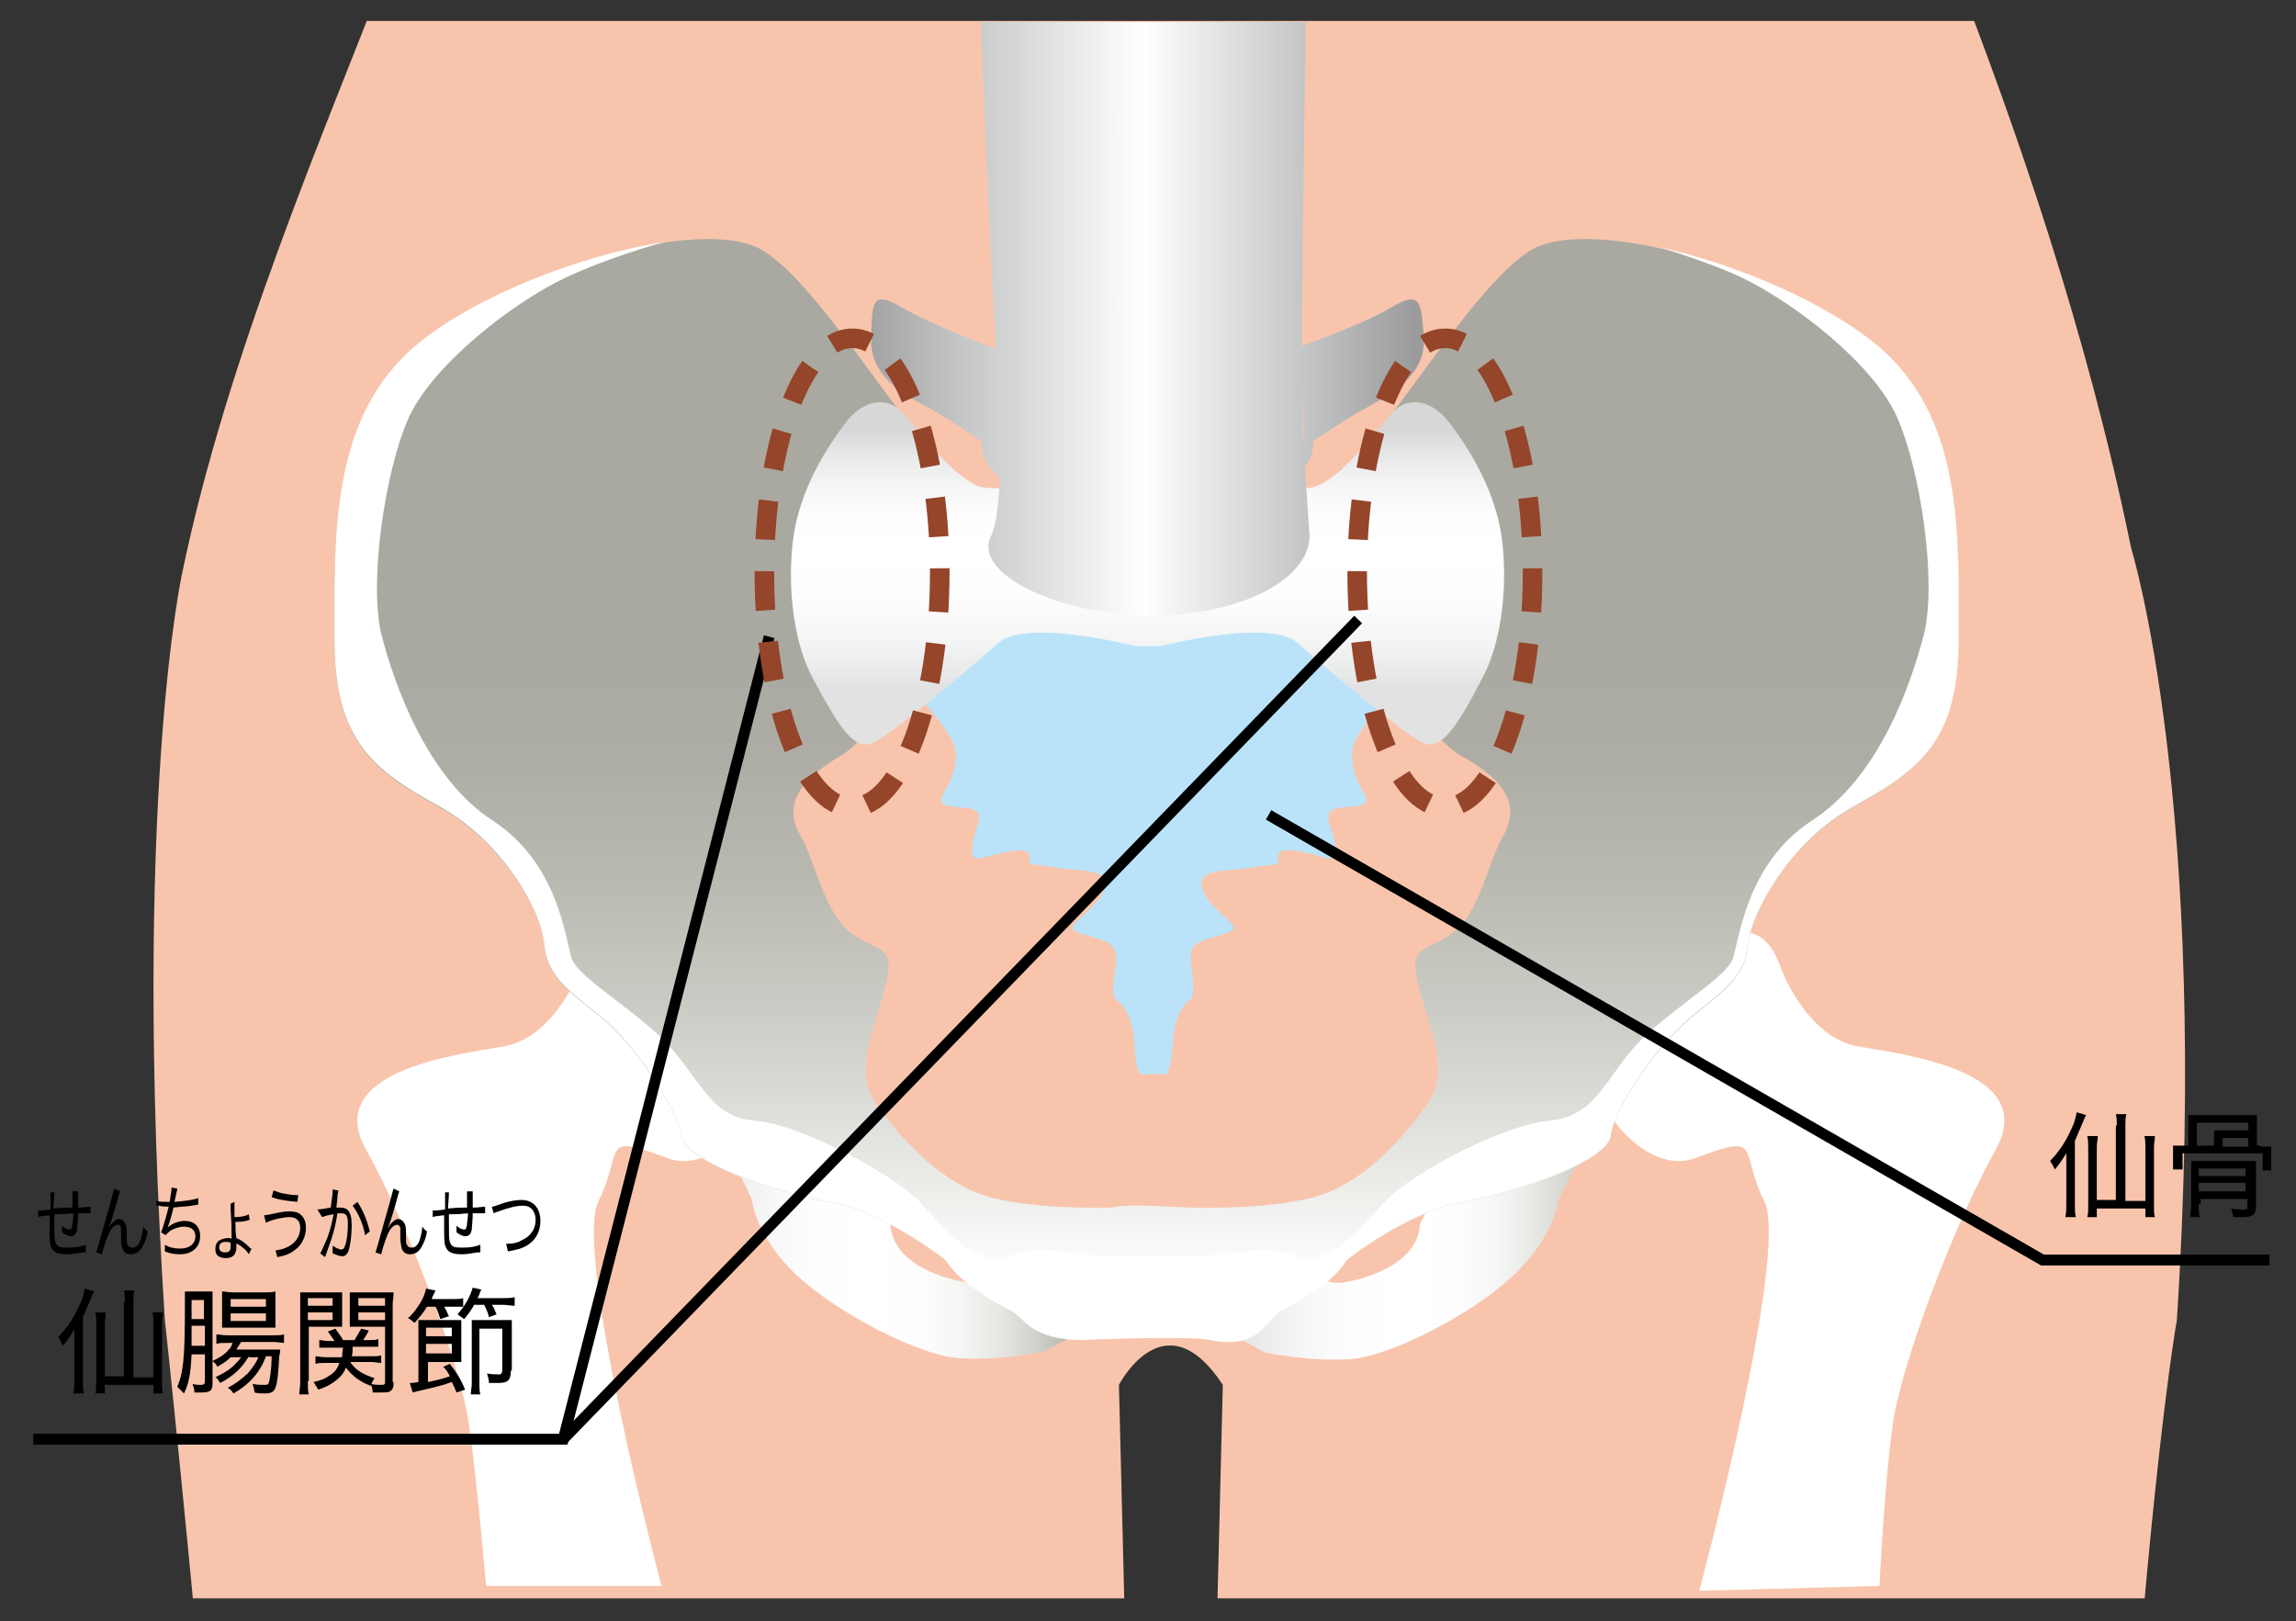
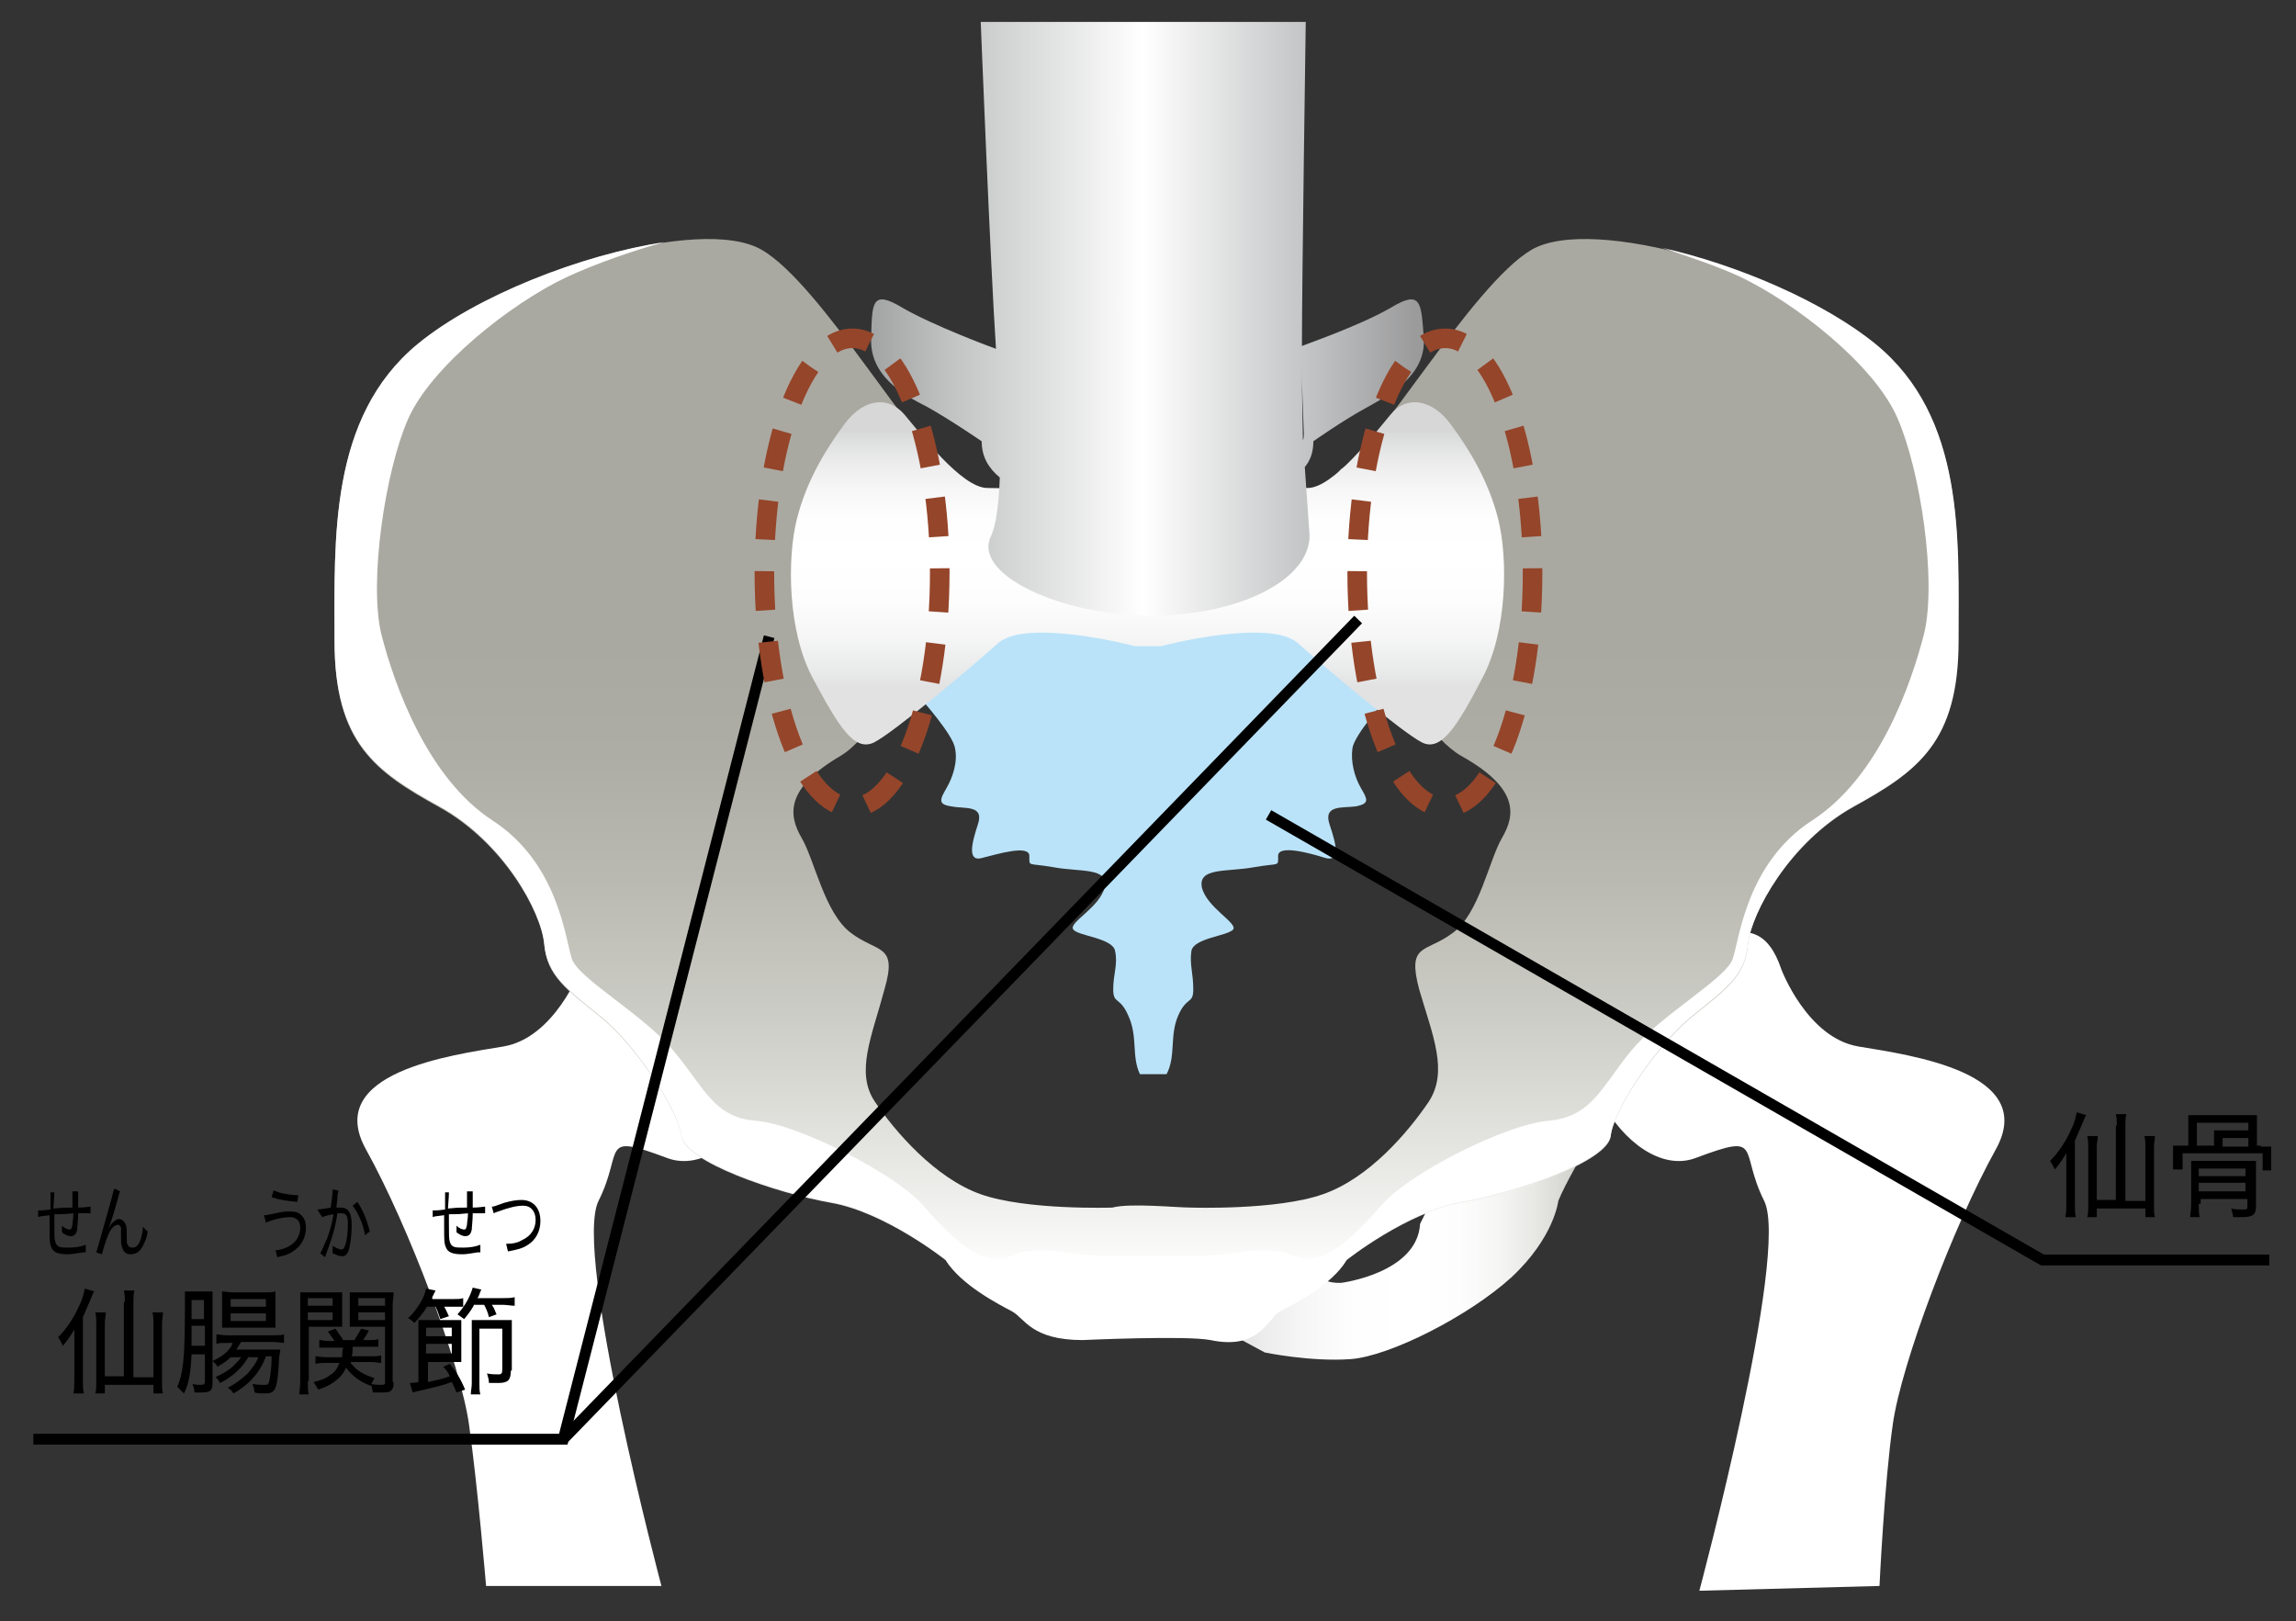
<svg xmlns="http://www.w3.org/2000/svg" xmlns:xlink="http://www.w3.org/1999/xlink" version="1.1" id="レイヤー_1" x="0px" y="0px" width="240.9px" height="170.1px" viewBox="0 0 240.9 170.1" style="enable-background:new 0 0 240.9 170.1;" xml:space="preserve">
  <rect x="0" y="0" width="240.9" height="170.1" fill="#333333" stroke="none" />
  <style type="text/css">
	.st0{fill:none;}
	.st1{clip-path:url(#SVGID_1_);fill:#F8C5AC;}
	.st2{fill:#FFFFFF;}
	.st3{fill:#BAE3F9;}
	.st4{fill:url(#SVGID_2_);}
	.st5{fill:url(#SVGID_3_);}
	.st6{fill:url(#SVGID_4_);}
	.st7{fill:url(#SVGID_5_);}
	.st8{fill:url(#SVGID_6_);}
	.st9{fill:none;stroke:#000000;stroke-width:1.138;}
	.st10{fill:none;stroke:#95452A;stroke-width:2.054;stroke-dasharray:4.109,3.315;}
</style>
  <rect x="2.2" y="20.1" class="st0" width="229.9" height="137.5" />
  <g>
    <defs>
-       <rect id="SVGID_8_" x="3.7" y="2.2" width="229.9" height="165.5" />
-     </defs>
+       </defs>
    <clipPath id="SVGID_1_">
      <use xlink:href="#SVGID_8_" style="overflow:visible;" />
    </clipPath>
    <path class="st1" d="M40.4-2.7c-6.2,16.1-16.6,40.1-21.3,62.9c0,0-5.3,24-1.8,78.3c0,0,2.5,23,5.7,59.2h95.7l-1.3-52.4   c0,0,4.8-9.3,10.9,0l-1.3,52.4h95.7c2.9-43.7,5.7-59.2,5.7-59.2c3.5-54.3-4.8-81-4.8-81c-4.7-23-12.2-44.4-18.5-60.6   c0,0-3.3-5.7-3.3-10c0-4.3-157-6.9-157-6.9S45.5-10.4,40.4-2.7z" />
  </g>
  <path class="st2" d="M60.9,101.7c0,0-2.7,7.2-8.1,8.1c-5.4,0.9-18.9,2.7-14.4,10.8c4.5,8.1,9.9,22.5,10.8,28.8  c0.9,6.3,1.8,17,1.8,17h18.4c0,0-9.3-35-6.6-40.4c2.7-5.4,0-7.2,7.2-4.5c7.2,2.7,16.2-12.6,8.1-17.1C69.9,99.9,63.6,93.6,60.9,101.7  z" />
  <path class="st2" d="M186.9,101.7c0,0,2.7,7.2,8.1,8.1c5.4,0.9,18.9,2.7,14.4,10.8c-4.5,8.1-9.9,22.5-10.8,28.8  c-0.9,6.3-1.4,17-1.4,17l-18.9,0.5c0,0,9.5-35.5,6.8-40.9c-2.7-5.4,0-7.2-7.2-4.5c-7.2,2.7-16.2-12.6-8.1-17.1  C177.9,99.9,184.2,93.6,186.9,101.7z" />
  <path class="st3" d="M145.4,73.4c0,0-3.3,3.7-3.5,5.1c-0.2,1.4,0.2,3,0.9,4.2c0.7,1.2,0.9,1.6-0.5,1.9c-1.4,0.2-3.5-0.2-2.8,1.9  c0.7,2.1,1.2,4-0.5,3.5c-1.6-0.5-4.9-1.4-4.9-0.2c0,1.2,0.2,0.7-2.6,1.2c-2.8,0.5-5.8,0-5.4,2.1c0.5,2.1,3.7,3.7,3.3,4.4  c-0.5,0.7-4.2,0.9-4.4,2.3c-0.2,1.4,0.2,2.3,0.2,4c0,1.6-0.7,0.7-1.6,2.8c-0.9,2.1-0.2,4.2-1.2,6.1h-2.8c-0.9-1.9-0.2-3.9-1.2-6.1  c-0.9-2.1-1.6-1.2-1.6-2.8c0-1.6,0.5-2.6,0.2-4c-0.2-1.4-4-1.6-4.4-2.3c-0.5-0.7,2.8-2.3,3.3-4.4c0.5-2.1-2.6-1.6-5.3-2.1  c-2.8-0.5-2.6,0-2.6-1.2c0-1.2-3.3-0.2-4.9,0.2c-1.6,0.5-1.2-1.4-0.5-3.5c0.7-2.1-1.4-1.6-2.8-1.9c-1.4-0.2-1.2-0.7-0.5-1.9  c0.7-1.2,1.2-2.8,0.9-4.2c-0.2-1.4-3.5-5.1-3.5-5.1s5.1-13.7,21.7-13C135.1,61,145.4,73.4,145.4,73.4z" />
  <linearGradient id="SVGID_2_" gradientUnits="userSpaceOnUse" x1="-977.357" y1="192.834" x2="-931.123" y2="192.834" gradientTransform="matrix(0.933 0 0 0.933 1039.026 -52.797)">
    <stop offset="0" style="stop-color:#D7D7D8" />
    <stop offset="2.167701e-02" style="stop-color:#DBDCDC" />
    <stop offset="0.123" style="stop-color:#ECECED" />
    <stop offset="0.232" style="stop-color:#F7F7F8" />
    <stop offset="0.351" style="stop-color:#FEFEFE" />
    <stop offset="0.506" style="stop-color:#FFFFFF" />
    <stop offset="0.601" style="stop-color:#FDFDFD" />
    <stop offset="0.693" style="stop-color:#F6F6F5" />
    <stop offset="0.783" style="stop-color:#E8E8E5" />
    <stop offset="0.872" style="stop-color:#D4D4CF" />
    <stop offset="0.959" style="stop-color:#B9B9B1" />
    <stop offset="1" style="stop-color:#AAA9A1" />
  </linearGradient>
  <path class="st4" d="M140.7,134.6c0,0,8-1,8.3-6.2l8.4-16.9l13.6,1.6c0,0-6,9.2-7.5,12.9c0,0-0.4,3.8-4.9,8  c-4.5,4.1-12.8,8.3-16.9,8.6c-4.2,0.3-9-0.7-9-0.7c-4.2-2.3-4.8-2.5-4.8-2.5l9.2-6.9C137.1,132.4,137.8,134.7,140.7,134.6z" />
  <linearGradient id="SVGID_3_" gradientUnits="userSpaceOnUse" x1="-1037.922" y1="192.834" x2="-991.685" y2="192.834" gradientTransform="matrix(0.933 0 0 0.933 1039.026 -52.797)">
    <stop offset="0" style="stop-color:#D7D7D8" />
    <stop offset="2.167701e-02" style="stop-color:#DBDCDC" />
    <stop offset="0.123" style="stop-color:#ECECED" />
    <stop offset="0.232" style="stop-color:#F7F7F8" />
    <stop offset="0.351" style="stop-color:#FEFEFE" />
    <stop offset="0.506" style="stop-color:#FFFFFF" />
    <stop offset="0.601" style="stop-color:#FDFDFD" />
    <stop offset="0.693" style="stop-color:#F6F6F5" />
    <stop offset="0.783" style="stop-color:#E8E8E5" />
    <stop offset="0.872" style="stop-color:#D4D4CF" />
    <stop offset="0.959" style="stop-color:#B9B9B1" />
    <stop offset="1" style="stop-color:#AAA9A1" />
  </linearGradient>
-   <path class="st5" d="M101.7,134.6c0,0-8-1-8.3-6.2L85,111.4l-13.6,1.6c0,0,6,9.2,7.5,12.9c0,0,0.3,3.8,4.8,8  c4.5,4.1,12.8,8.3,16.9,8.6c4.2,0.3,9-0.7,9-0.7c4.1-2.3,4.8-2.5,4.8-2.5l-9.2-6.9C105.3,132.4,104.6,134.7,101.7,134.6z" />
  <linearGradient id="SVGID_4_" gradientUnits="userSpaceOnUse" x1="-985.154" y1="200.7" x2="-985.154" y2="129.476" gradientTransform="matrix(0.933 0 0 0.933 1039.026 -52.797)">
    <stop offset="0" style="stop-color:#FFFFFF" />
    <stop offset="5.604327e-03" style="stop-color:#FFFFFF" />
    <stop offset="0.222" style="stop-color:#E3E3DF" />
    <stop offset="0.435" style="stop-color:#CBCBC5" />
    <stop offset="0.639" style="stop-color:#B9B9B1" />
    <stop offset="0.831" style="stop-color:#AEADA5" />
    <stop offset="1" style="stop-color:#AAA9A1" />
  </linearGradient>
  <path class="st6" d="M196.8,36.2c-9.4-7.7-29.7-13.7-36.1-10c-6.3,3.7-16.4,21.4-20,23c0,0-6.1,8.5-18.6,8.8  c-12.4,0.2-22.2-8.8-22.2-8.8c-3.7-1.7-13.7-19.4-20-23c-6.4-3.7-26.7,2.3-36.1,10c-9.3,7.7-8.7,20.4-8.7,31.1  c0,10.7,4.3,13.7,11,17.4c6.7,3.7,10.7,11,11,14.4c0.3,3.3,2.3,4.7,6,7.7c3.7,3,8,9.7,8.4,12.4c0.3,2.7,10,6,15.7,7c5.7,1,12,6,12,6  c1.7,2.7,5.7,4.7,7,5.4c1.3,0.7,2,3,7.4,3c0,0,10.8-0.5,13.4,0c5.2,1.1,6-2.3,7.3-3c1.3-0.7,5.4-2.7,7-5.4c0,0,6.3-5,12-6  c5.7-1,15.4-4.3,15.7-7c0.3-2.7,4.7-9.3,8.4-12.4c3.7-3,5.7-4.3,6-7.7c0.3-3.3,4.4-10.7,11-14.4c6.7-3.7,11-6.7,11-17.4  C205.5,56.6,206.2,43.9,196.8,36.2z M157.6,87.9c-1.4,2.4-2.4,8-5.2,10c-2.8,2.1-4.8,1-3.5,5.9c1.4,4.8,3.1,8.6,1,11.8  c-2.1,3.1-6.2,8-11.1,9.7c-4.8,1.7-13.8,1.4-13.8,1.4c-1.6,0-6.4-0.5-8.3,0c0,0-9,0.3-13.8-1.4c-4.8-1.7-9-6.6-11.1-9.7  c-2.1-3.1-0.3-6.9,1-11.8c1.4-4.8-0.7-3.8-3.5-5.9c-2.8-2.1-3.8-7.6-5.2-10c-1.4-2.4-1.7-5.2,4.1-8.6c5.9-3.5,11.7-21.3,11.7-21.3  h39.4c0,0,8.1,17.9,14,21.3C159.4,82.7,159,85.5,157.6,87.9z" />
  <path class="st2" d="M194.5,84.6c6.7-3.7,11-6.7,11-17.4c0-10.7,0.7-23.4-8.7-31.1c-5.4-4.4-14.4-8.3-22.4-10.1  c2.7,0.9,5.7,1.9,8.1,3c5.9,2.8,14.2,9.3,16.6,14.9c2.4,5.5,4.1,16.9,2.8,22.5c-1.4,5.5-4.8,15.2-11.8,19.7  c-6.9,4.5-7.6,12.5-8.3,14.5c-0.7,2.1-7.6,5.9-10.7,9.7c-3.1,3.8-4.1,6.9-8.7,7.3c-4.5,0.4-14.5,5.5-17.3,8.7  c-2.8,3.1-6.2,6.9-9.3,5.5c-3.1-1.4-6.2,0-10.4,0h-9c-4.2,0-7.3-1.4-10.4,0c-3.1,1.4-6.6-2.4-9.3-5.5c-2.8-3.1-12.8-8.3-17.3-8.7  c-4.5-0.3-5.5-3.5-8.7-7.3c-3.1-3.8-10-7.6-10.7-9.7c-0.7-2.1-1.4-10-8.3-14.5C44.9,81.7,41.4,72,40,66.5C38.7,61,40.4,49.5,42.8,44  c2.4-5.5,10.7-12.1,16.6-14.9c3-1.4,7-2.8,10.3-3.7c-8.6,1.3-19.7,5.6-25.9,10.7c-9.3,7.7-8.7,20.4-8.7,31.1  c0,10.7,4.3,13.7,11,17.4c6.7,3.7,10.7,11,11,14.4c0.3,3.3,2.3,4.7,6,7.7c3.7,3,8,9.7,8.4,12.4c0.3,2.7,10,6,15.7,7c5.7,1,12,6,12,6  c1.7,2.7,5.7,4.7,7,5.4c1.3,0.7,2,3,7.4,3c0,0,10.8-0.5,13.4,0c5.2,1.1,6-2.3,7.3-3c1.3-0.7,5.4-2.7,7-5.4c0,0,6.3-5,12-6  c5.7-1,15.4-4.3,15.7-7c0.3-2.7,4.7-9.3,8.4-12.4c3.7-3,5.7-4.3,6-7.7C183.8,95.7,187.8,88.3,194.5,84.6z" />
  <linearGradient id="SVGID_5_" gradientUnits="userSpaceOnUse" x1="-985.147" y1="105.047" x2="-985.147" y2="133.757" gradientTransform="matrix(0.933 0 0 0.933 1039.026 -52.797)">
    <stop offset="0" style="stop-color:#D7D7D8" />
    <stop offset="2.167701e-02" style="stop-color:#DBDCDC" />
    <stop offset="0.123" style="stop-color:#ECECED" />
    <stop offset="0.232" style="stop-color:#F7F7F8" />
    <stop offset="0.351" style="stop-color:#FEFEFE" />
    <stop offset="0.506" style="stop-color:#FFFFFF" />
    <stop offset="0.659" style="stop-color:#FDFDFD" />
    <stop offset="0.805" style="stop-color:#F6F6F6" />
    <stop offset="0.949" style="stop-color:#E8E9E9" />
    <stop offset="1" style="stop-color:#E2E2E3" />
  </linearGradient>
  <path class="st7" d="M117.3,51.5c0,0-11-0.3-13.7-0.3c-2.7,0-7-5.7-8.7-7.7c-1.7-2-4.3-1.7-6.3,1c-2,2.7-4,6-5,10  c-1,4-1,11.7,1.7,16.7c2.7,5,4.3,7.7,6.4,6.7c2-1,10-7.7,13-10.4c3-2.7,14.4,0.3,14.4,0.3h2.7c0,0,11.4-3,14.4-0.3  c3,2.7,11,9.4,13,10.4c2,1,3.7-1.7,6.3-6.7c2.7-5,2.7-12.7,1.7-16.7c-1-4-3-7.3-5-10c-2-2.7-4.7-3-6.3-1c-1.7,2-6,7.7-8.7,7.7  s-13.7,0.3-13.7,0.3H117.3z" />
  <linearGradient id="SVGID_6_" gradientUnits="userSpaceOnUse" x1="-1016.529" y1="92.437" x2="-954.487" y2="92.437" gradientTransform="matrix(0.933 0 0 0.933 1039.026 -52.797)">
    <stop offset="0" style="stop-color:#9FA0A0" />
    <stop offset="0.168" style="stop-color:#C3C4C4" />
    <stop offset="0.506" style="stop-color:#FFFFFF" />
    <stop offset="0.834" style="stop-color:#BDBEBF" />
    <stop offset="1" style="stop-color:#9B9B9C" />
  </linearGradient>
  <path class="st8" d="M145.9,32.3c-3.3,1.9-9.1,3.9-9.3,4c0-6.5,0.4-34,0.4-34h-34.1c0,0,1,25.2,1.6,34.3c-0.3-0.1-6.5-2.4-9.8-4.3  c-3.3-2-3.2-0.5-3.3,3.3c-0.1,3.8,3.3,5.8,5.9,7.1c2.5,1.4,5.7,3.6,5.7,3.6c0,1.6,0.7,2.8,1.9,3.8c-0.1,2.8-0.4,5-0.9,6.1  c-2.1,4.1,7.5,8.4,16.7,8.4c9.2,0,16.7-3.7,16.7-8.4l-0.5-7.2c0.6-0.7,0.9-1.6,0.9-2.7c0,0,3.1-2.2,5.7-3.6c2.5-1.4,6-3.3,5.9-7.1  C149.1,31.8,149.2,30.3,145.9,32.3z M136.8,45.4c0,0.3,0,0.6-0.1,0.8c0-1.2-0.1-4.2-0.1-7.7C136.6,40.4,136.7,43.2,136.8,45.4z" />
  <polyline class="st9" points="133.1,85.5 214.3,132.2 238.1,132.2 " />
  <polyline class="st9" points="80.7,66.8 59.1,151 3.5,151 " />
  <g>
    <path d="M5.7,125.1c0,0.3,0,0.3-0.1,1.7c1-0.1,1-0.1,2-0.1c0-0.1,0-0.1,0-0.1c0,0,0-0.1,0-0.1c0-0.1,0-0.2,0-0.2c0-0.8,0-1,0-1.3   h0.6c0,0.2,0,0.4,0,0.6v0.5c0,0.1,0,0.2,0,0.4v0.2c0.7,0,1.1-0.1,1.3-0.1l0,0.7c-0.2,0-0.2,0-0.4,0c-0.1,0-0.3,0-0.9,0   c0,0.8-0.1,1.4-0.1,1.7c-0.1,0.5-0.3,0.7-0.7,0.7c-0.2,0-0.5-0.1-0.9-0.4c0-0.2,0-0.2,0-0.3c0-0.1,0-0.2,0-0.4   c0.3,0.3,0.6,0.4,0.8,0.4c0.2,0,0.2-0.1,0.3-0.5c0-0.3,0.1-0.6,0.1-1.2c-1,0.1-1,0.1-2,0.1c0,0.1,0,0.1,0,0.1c0,0,0,0.1,0,0.1   c0,0.2,0,0.5,0,0.6c0,1.3,0,1.8,0.1,2.1c0.1,0.3,0.2,0.4,0.4,0.5c0.2,0.1,0.6,0.1,1,0.1c0.7,0,1.3-0.1,1.8-0.3l0,0.8   c-0.1,0-0.1,0-0.3,0c-0.7,0.1-1.1,0.2-1.6,0.2c-1,0-1.5-0.2-1.7-0.7c-0.2-0.4-0.2-0.8-0.2-2.2c0-0.5,0-0.7,0-1.2   c-0.7,0.1-1,0.1-1.2,0.2l0-0.7c0.1,0,0.1,0,0.2,0c0.1,0,0.4,0,1.1-0.1c0-0.2,0-0.3,0-0.4c0-0.9,0-1.1,0-1.4H5.7z" />
    <path d="M12.6,125c-0.1,0.2-0.1,0.3-0.3,1c-0.5,1.8-0.6,2-0.9,2.9l0,0c0.2-0.3,0.2-0.4,0.3-0.5c0.3-0.3,0.5-0.5,0.8-0.5   c0.3,0,0.6,0.3,0.7,0.6c0.1,0.3,0.1,0.4,0.1,1.3c0,0.5,0,0.7,0.1,0.8c0.1,0.2,0.2,0.3,0.5,0.3c0.4,0,0.7-0.3,0.9-1   c0.1-0.4,0.2-0.8,0.2-1.2c0.2,0.2,0.2,0.3,0.5,0.5c-0.1,0.7-0.3,1.1-0.5,1.5c-0.3,0.6-0.7,0.9-1.3,0.9c-0.5,0-0.8-0.3-0.9-0.8   c-0.1-0.2-0.1-0.5-0.1-0.9v-0.4c0-0.4,0-0.6,0-0.7c-0.1-0.2-0.2-0.3-0.3-0.3c-0.4,0-0.8,0.4-1.1,1.2c-0.2,0.5-0.5,1.4-0.6,1.9   l-0.6-0.2c0.1-0.3,0.1-0.3,1-3.5c0.7-2.4,0.8-3,0.9-3.2L12.6,125z" />
-     <path d="M16.4,126c0.3,0.1,0.7,0.1,1.4,0.1c0.1-0.7,0.2-1.1,0.2-1.5l0.6,0.1c0,0.1,0,0.1-0.1,0.5c-0.1,0.5-0.1,0.5-0.2,0.9   c1.2-0.1,2-0.2,2.5-0.4l0,0.7c-0.1,0-0.1,0-0.7,0.1c-0.5,0.1-1.2,0.1-1.9,0.2c-0.2,0.9-0.4,1.5-0.6,2.1l0,0   c0.4-0.4,1.1-0.7,1.8-0.7c1,0,1.6,0.6,1.6,1.6c0,1.2-0.9,1.9-2.1,1.9c-0.6,0-1.1-0.1-1.6-0.3c0-0.1,0-0.1,0-0.1c0-0.2,0-0.3,0-0.6   c0.5,0.3,1,0.4,1.6,0.4c1,0,1.6-0.5,1.6-1.3c0-0.6-0.4-1-1.2-1c-0.5,0-1,0.2-1.4,0.4c-0.2,0.2-0.4,0.3-0.5,0.5l-0.5-0.3   c0.1-0.3,0.2-0.5,0.3-0.9c0.2-0.6,0.4-1.4,0.5-1.8c-0.3,0-0.7,0-1-0.1c-0.1,0-0.1,0-0.2,0c0,0,0,0-0.1,0L16.4,126z" />
-     <path d="M24.6,126.1c0,0.2,0,0.4,0,1c0,0,0,0.1,0,0.3c0,0.1,0,0.2,0,0.3c0.6,0,1.2-0.1,1.5-0.3l0.1,0.6c-0.1,0-0.1,0-0.4,0.1   c-0.5,0.1-0.8,0.1-1.1,0.1c0,0.5,0,1.1,0.1,1.7c0.5,0.2,0.8,0.4,1.4,1c0.1,0.1,0.1,0.1,0.2,0.1l-0.3,0.6c-0.2-0.4-0.7-0.8-1.2-1.1   c0,0,0,0-0.1,0c0,0,0,0,0,0c0,0.1,0,0.2,0,0.3c0,0.2,0,0.4-0.1,0.6c-0.1,0.4-0.5,0.6-1,0.6c-0.4,0-0.7-0.1-0.9-0.3   c-0.2-0.2-0.2-0.4-0.2-0.7c0-0.4,0.2-0.8,0.5-0.9c0.2-0.1,0.5-0.2,0.8-0.2c0.2,0,0.4,0,0.4,0.1c0,0,0,0,0-0.1c0,0,0,0,0-0.1   c0-1.1,0-1.3-0.1-2.9c0-0.4,0-0.4,0-0.6L24.6,126.1z M23.7,130.3c-0.5,0-0.7,0.2-0.7,0.6c0,0.3,0.2,0.5,0.6,0.5   c0.5,0,0.6-0.2,0.6-0.7c0-0.1,0-0.3,0-0.3C24,130.3,23.9,130.3,23.7,130.3z" />
    <path d="M27.7,127.5c0.2,0,0.2,0,0.7-0.1c0.9-0.2,1.4-0.3,2-0.3c0.5,0,0.9,0.1,1.1,0.3c0.4,0.3,0.6,0.8,0.6,1.4   c0,0.9-0.4,1.8-1.1,2.3c-0.5,0.4-0.9,0.6-1.9,0.8c-0.1-0.3-0.1-0.5-0.2-0.7c0.7-0.1,1.3-0.3,1.8-0.7c0.5-0.4,0.8-1,0.8-1.7   c0-0.7-0.4-1.1-1.1-1.1c-0.7,0-2,0.3-2.5,0.6L27.7,127.5z M28.7,124.9c0.3,0.1,0.5,0.2,0.9,0.3c0.6,0.1,1.1,0.2,1.7,0.2l-0.1,0.7   c-1.1-0.1-1.9-0.2-2.7-0.5L28.7,124.9z" />
    <path d="M33.3,126.9c0.2,0,0.9-0.1,1.4-0.2c0.1-0.7,0.2-1.4,0.2-1.8c0,0,0-0.1,0-0.1l0.6,0.1c0,0.2-0.1,0.3-0.1,0.8   c0,0.2-0.1,0.8-0.1,1c0.2,0,0.2,0,0.4,0c0.4,0,0.7,0.1,0.9,0.4c0.2,0.3,0.3,0.7,0.3,1.4c0,1.3-0.2,2.5-0.4,2.9   c-0.2,0.3-0.3,0.4-0.6,0.4c-0.3,0-0.5-0.1-1-0.3c0-0.1,0-0.2,0-0.3c0-0.2,0-0.3,0-0.5c0.3,0.2,0.7,0.4,0.9,0.4   c0.2,0,0.3-0.1,0.4-0.4c0.2-0.5,0.3-1.4,0.3-2.3c0-0.9-0.2-1.1-0.7-1.1c-0.1,0-0.2,0-0.4,0c-0.2,1.4-0.5,2.4-0.9,3.5   c-0.1,0.2-0.2,0.6-0.4,1.1l-0.5-0.4c0.2-0.3,0.4-0.9,0.7-1.5c0.3-0.8,0.5-1.5,0.7-2.6c-0.7,0.1-0.9,0.2-1.2,0.3L33.3,126.9z    M37.5,126.1c0.6,0.9,1,1.9,1.3,3.1l-0.5,0.4c-0.2-1.2-0.7-2.3-1.3-3.1L37.5,126.1z" />
-     <path d="M41.9,125c-0.1,0.2-0.1,0.3-0.3,1c-0.5,1.8-0.6,2-0.9,2.9l0,0c0.2-0.3,0.2-0.4,0.3-0.5c0.3-0.3,0.5-0.5,0.8-0.5   c0.3,0,0.6,0.3,0.7,0.6c0.1,0.3,0.1,0.4,0.1,1.3c0,0.5,0,0.7,0.1,0.8c0.1,0.2,0.2,0.3,0.5,0.3c0.4,0,0.7-0.3,0.9-1   c0.1-0.4,0.2-0.8,0.2-1.2c0.2,0.2,0.2,0.3,0.5,0.5c-0.1,0.7-0.3,1.1-0.5,1.5c-0.3,0.6-0.7,0.9-1.3,0.9c-0.5,0-0.8-0.3-0.9-0.8   c0-0.2-0.1-0.5-0.1-0.9v-0.4c0-0.4,0-0.6,0-0.7c-0.1-0.2-0.2-0.3-0.3-0.3c-0.4,0-0.8,0.4-1.1,1.2c-0.2,0.5-0.5,1.4-0.6,1.9   l-0.6-0.2c0.1-0.3,0.1-0.3,1-3.5c0.7-2.4,0.8-3,0.9-3.2L41.9,125z" />
    <path d="M47.1,125.1c0,0.3,0,0.3-0.1,1.7c1-0.1,1-0.1,2-0.1c0-0.1,0-0.1,0-0.1c0,0,0-0.1,0-0.1c0-0.1,0-0.2,0-0.2c0-0.8,0-1,0-1.3   h0.6c0,0.2,0,0.4,0,0.6v0.5c0,0.1,0,0.2,0,0.4v0.2c0.7,0,1.1-0.1,1.3-0.1l0,0.7c-0.2,0-0.2,0-0.4,0c-0.1,0-0.3,0-0.9,0   c0,0.8-0.1,1.4-0.1,1.7c-0.1,0.5-0.3,0.7-0.7,0.7c-0.2,0-0.5-0.1-0.9-0.4c0-0.2,0-0.2,0-0.3c0-0.1,0-0.2,0-0.4   c0.3,0.3,0.6,0.4,0.8,0.4c0.2,0,0.2-0.1,0.3-0.5c0-0.3,0.1-0.6,0.1-1.2c-1,0.1-1,0.1-2,0.1c0,0.1,0,0.1,0,0.1c0,0,0,0.1,0,0.1   c0,0.2,0,0.5,0,0.6c0,1.3,0,1.8,0.1,2.1c0.1,0.3,0.2,0.4,0.4,0.5c0.2,0.1,0.6,0.1,1,0.1c0.7,0,1.3-0.1,1.8-0.3l0,0.8   c-0.1,0-0.1,0-0.3,0c-0.7,0.1-1.1,0.2-1.6,0.2c-1,0-1.5-0.2-1.7-0.7c-0.2-0.4-0.2-0.8-0.2-2.2c0-0.5,0-0.7,0-1.2   c-0.7,0.1-1,0.1-1.2,0.2l0-0.7c0.1,0,0.1,0,0.2,0c0.1,0,0.4,0,1.1-0.1c0-0.2,0-0.3,0-0.4c0-0.9,0-1.1,0-1.4H47.1z" />
    <path d="M51.6,126.6c0.2,0,0.2,0,1.3-0.4c0.7-0.2,1.3-0.3,1.8-0.3c1.2,0,2,0.8,2,2.2c0,1.1-0.5,2-1.3,2.5c-0.6,0.4-1.1,0.5-2.1,0.7   c-0.1-0.3-0.1-0.5-0.2-0.8c0.7,0,1.2-0.1,1.7-0.4c0.9-0.4,1.4-1.2,1.4-2.1c0-0.9-0.5-1.5-1.3-1.5c-0.7,0-1.5,0.2-2.6,0.6   c-0.3,0.1-0.3,0.1-0.5,0.2L51.6,126.6z" />
  </g>
  <g>
    <path d="M217.7,126.3c0,0.6,0,1,0.1,1.4h-1.1c0.1-0.5,0.1-0.8,0.1-1.4v-3.8c0-0.5,0-0.7,0-1.5c-0.5,0.8-0.7,1.1-1.2,1.7   c-0.2-0.4-0.3-0.6-0.5-0.9c0.9-0.9,1.7-2.1,2.3-3.5c0.3-0.6,0.4-1.2,0.5-1.6l1,0.3c-0.1,0.1-0.1,0.1-0.3,0.6   c-0.3,0.7-0.6,1.4-0.9,2.1V126.3z M222.1,118.1c0-0.4,0-0.8-0.1-1.2h1.1c-0.1,0.4-0.1,0.8-0.1,1.2v7.9h2.1v-5.6   c0-0.4,0-0.8-0.1-1.2h1.1c0,0.4-0.1,0.7-0.1,1.2v6.2c0,0.4,0,0.8,0.1,1.1h-1v-0.9h-5.1v0.9h-1c0.1-0.4,0.1-0.6,0.1-1.1v-6.2   c0-0.4,0-0.8-0.1-1.2h1.1c0,0.4-0.1,0.7-0.1,1.1v5.6h2V118.1z" />
    <path d="M237.2,120.3c0.5,0,0.7,0,1.1,0c0,0.3,0,0.5,0,0.9v0.7c0,0.4,0,0.6,0,0.9h-0.9V121h-8.4v1.7H228c0-0.3,0-0.5,0-0.9v-0.7   c0-0.4,0-0.6,0-0.9c0.4,0,0.7,0,1.2,0h0.4v-2.3c0-0.4,0-0.6,0-0.9c0.4,0,0.7,0,1.2,0h4.8c0.5,0,0.8,0,1.2,0c0,0.3,0,0.5,0,0.9v2.3   H237.2z M230.7,126.3c0,0.6,0,1.1,0.1,1.4h-1c0-0.3,0.1-0.7,0.1-1.4v-3.2c0-0.7,0-1,0-1.3c0.4,0,0.8,0,1.4,0h4.1c0.6,0,0.9,0,1.3,0   c0,0.4,0,0.7,0,1.4v3.4c0,0.8-0.3,1.1-1.4,1.1c-0.2,0-0.6,0-1,0c0-0.3-0.1-0.5-0.2-0.9c0.4,0.1,0.9,0.1,1.2,0.1   c0.5,0,0.5,0,0.5-0.4v-0.7h-4.9V126.3z M232.3,119.5c0-0.3,0-0.6,0-0.9c0.3,0,0.6,0,1,0h2.6v-0.8h-5.4v2.4h1.8V119.5z M235.6,123.4   v-0.8h-4.9v0.8H235.6z M235.6,125v-0.9h-4.9v0.9H235.6z M235.9,120.3v-0.9h-2.7v0.9H235.9z" />
  </g>
  <g>
    <path d="M8.7,144.8c0,0.6,0,1,0.1,1.4H7.7c0.1-0.5,0.1-0.8,0.1-1.4V141c0-0.5,0-0.7,0-1.5c-0.5,0.8-0.7,1.1-1.2,1.7   c-0.2-0.4-0.3-0.6-0.5-0.9c0.9-0.9,1.7-2.1,2.3-3.5c0.3-0.6,0.4-1.2,0.5-1.6l1,0.3c-0.1,0.1-0.1,0.1-0.3,0.6   c-0.3,0.7-0.6,1.4-0.9,2.1V144.8z M13.1,136.6c0-0.4,0-0.8-0.1-1.2h1.1c-0.1,0.4-0.1,0.8-0.1,1.2v7.9h2.1v-5.6c0-0.4,0-0.8-0.1-1.2   h1.1c0,0.4-0.1,0.7-0.1,1.2v6.2c0,0.4,0,0.8,0.1,1.1h-1v-0.9h-5.1v0.9h-1c0.1-0.4,0.1-0.6,0.1-1.1v-6.2c0-0.4,0-0.8-0.1-1.2h1.1   c0,0.4-0.1,0.7-0.1,1.1v5.6h2V136.6z" />
    <path d="M20.1,142.1c-0.1,2.1-0.3,3.1-0.8,4.1c-0.3-0.3-0.5-0.5-0.7-0.7c0.6-1.4,0.8-2.8,0.8-8.3c0-1,0-1.3,0-1.7c0.3,0,0.6,0,1,0   h1c0.5,0,0.7,0,0.9,0c0,0.3,0,0.5,0,1.2v8.4c0,0.8-0.2,1-1.2,1c-0.2,0-0.4,0-0.7,0c0-0.4-0.1-0.6-0.2-0.9c0.3,0.1,0.6,0.1,0.9,0.1   c0.3,0,0.4-0.1,0.4-0.4v-2.8H20.1z M20.1,139.2c0,0.4,0,0.7,0,0.9c0,0.7,0,0.8,0,1.1h1.4v-2.1H20.1z M21.4,136.4h-1.3v2h1.3V136.4z    M26.1,142.3c-0.6,1.1-1.6,2.1-3,2.8c-0.2-0.3-0.3-0.5-0.5-0.6c0.8-0.4,1.2-0.6,1.8-1.1c0.4-0.4,0.7-0.7,0.9-1h-1.1   c-0.4,0.4-0.7,0.6-1.4,1c-0.1-0.3-0.3-0.4-0.5-0.6c0.8-0.4,1.3-0.7,1.7-1.2c0.2-0.2,0.3-0.4,0.4-0.7h-0.6c-0.5,0-0.8,0-1.1,0.1V140   c0.3,0,0.6,0.1,1.1,0.1h4.8c0.6,0,0.9,0,1.2-0.1v0.9c-0.3,0-0.6-0.1-1.2-0.1h-3.3c-0.2,0.3-0.3,0.5-0.5,0.8h3.5c0.6,0,0.9,0,1.1,0   c0,0.2,0,0.3-0.1,0.7c-0.1,1.9-0.2,2.8-0.4,3.3c-0.2,0.5-0.5,0.6-1.2,0.6c-0.3,0-0.6,0-1-0.1c0-0.3-0.1-0.6-0.2-0.9   c0.5,0.1,0.8,0.1,1.2,0.1c0.3,0,0.4,0,0.5-0.2c0.1-0.3,0.3-1.4,0.3-2.8h-0.6c-0.6,1.7-1.8,3-3.4,3.9c-0.2-0.3-0.3-0.4-0.6-0.6   c0.8-0.4,1.3-0.8,2.1-1.5c0.4-0.5,0.9-1.1,1.1-1.7H26.1z M24.4,139.3c-0.5,0-0.8,0-1.1,0c0-0.3,0-0.6,0-1.1v-1.6c0-0.6,0-0.7,0-1.1   c0.4,0,0.6,0.1,1.2,0.1h3.1c0.6,0,0.9,0,1.3-0.1c0,0.3,0,0.6,0,1.1v1.6c0,0.5,0,0.8,0,1.1c-0.3,0-0.6,0-1.1,0H24.4z M24.2,137.1   h3.7v-0.8h-3.7V137.1z M24.2,138.6h3.7v-0.8h-3.7V138.6z" />
    <path d="M32.3,144.9c0,0.7,0,1.1,0.1,1.4h-1c0-0.3,0.1-0.7,0.1-1.4v-8c0-0.6,0-0.9,0-1.3c0.3,0,0.7,0,1.3,0h1.9c0.6,0,0.9,0,1.2,0   c0,0.3,0,0.7,0,1.1v1.4c0,0.5,0,0.8,0,1.1c-0.3,0-0.7,0-1.2,0h-2.3V144.9z M32.3,137h2.6v-0.8h-2.6V137z M32.3,138.5h2.6v-0.8h-2.6   V138.5z M36.8,143c0.6,0.8,1.3,1.2,2.5,1.6c-0.2,0.3-0.3,0.5-0.4,0.8c-1.1-0.4-1.9-1-2.6-1.9c-0.2,0.5-0.5,0.9-1,1.3   c-0.5,0.4-1,0.7-1.9,1c-0.2-0.3-0.3-0.5-0.5-0.8c0.9-0.2,1.3-0.4,1.7-0.7c0.5-0.3,0.8-0.7,1-1.3h-1.4c-0.5,0-0.8,0-1.1,0.1v-0.8   c0.3,0,0.5,0.1,1.1,0.1h1.7c0-0.4,0-0.5,0.1-1h-1.5c-0.5,0-0.7,0-1,0v-0.8c0.3,0,0.5,0.1,1,0.1h0.6c-0.2-0.3-0.4-0.6-0.7-1l0.8-0.3   c0.3,0.5,0.6,0.8,0.8,1.2h1.2c0.3-0.5,0.4-0.7,0.7-1.2l0.8,0.2c-0.2,0.4-0.4,0.7-0.6,1h0.6c0.5,0,0.7,0,1-0.1v0.8c-0.2,0-0.6,0-1,0   h-1.7c0,0.5,0,0.7-0.1,1h2c0.5,0,0.8,0,1.1-0.1v0.8c-0.3,0-0.6-0.1-1.1-0.1H36.8z M41.3,145c0,0.6-0.1,0.8-0.4,1   c-0.2,0.1-0.5,0.1-1.1,0.1c-0.2,0-0.4,0-0.7,0c0-0.4-0.1-0.6-0.2-0.9c0.5,0.1,0.7,0.1,1.1,0.1c0.4,0,0.4-0.1,0.4-0.3v-5.8h-2.5   c-0.5,0-0.9,0-1.2,0c0-0.3,0-0.6,0-1.1v-1.4c0-0.4,0-0.8,0-1.1c0.3,0,0.6,0,1.2,0h2.1c0.6,0,0.9,0,1.3,0c0,0.5-0.1,0.8-0.1,1.3V145   z M37.6,137h2.8v-0.8h-2.8V137z M37.6,138.5h2.8v-0.8h-2.8V138.5z" />
    <path d="M44.8,137.1c-0.4,0.7-0.8,1.1-1.3,1.7c-0.3-0.2-0.4-0.4-0.7-0.5c0.6-0.5,0.9-1,1.3-1.6c0.3-0.5,0.5-1,0.6-1.5l1,0.2   c-0.4,0.8-0.4,0.8-0.4,0.9h2.1c0.6,0,0.9,0,1.2-0.1v0.9c-0.4,0-0.6,0-1.1,0h-0.9c0.2,0.3,0.3,0.6,0.5,1l-0.9,0.3   c-0.2-0.6-0.3-0.9-0.5-1.3H44.8z M47.9,146.1c-0.2-0.5-0.3-0.7-0.5-1.1c-1.1,0.4-1.6,0.5-3.3,0.9c-0.4,0.1-0.5,0.1-0.8,0.2l-0.3-1   c0.2,0,0.5,0,0.9-0.1v-5.2c0-0.8,0-1,0-1.3c0.2,0,0.5,0,1.1,0h2.2c0.6,0,0.9,0,1.2,0c0,0.3,0,0.6,0,1.2v2c0,0.6,0,0.9,0,1.2   c-0.3,0-0.5,0-1.1,0h-2.4v2.1c1-0.2,1.4-0.3,2.3-0.6c-0.2-0.4-0.3-0.6-0.7-1l0.7-0.3c0.7,0.9,1.1,1.5,1.6,2.7L47.9,146.1z    M44.7,140.2h2.7v-0.9h-2.7V140.2z M44.7,142h2.7v-1h-2.7V142z M49.7,137c-0.3,0.5-0.5,0.8-1,1.4c-0.3-0.2-0.4-0.3-0.7-0.5   c0.8-0.9,1.3-1.8,1.6-2.8l0.9,0.2c-0.2,0.4-0.2,0.6-0.4,0.9h2.6c0.6,0,0.9,0,1.3-0.1v0.9c-0.4,0-0.8-0.1-1.3-0.1h-1.1   c0.3,0.4,0.3,0.6,0.5,1l-0.8,0.3c-0.1-0.5-0.3-0.9-0.5-1.3H49.7z M53.6,143.8c0,1-0.3,1.3-1.3,1.3c-0.2,0-0.4,0-1,0   c0-0.4-0.1-0.6-0.2-1c0.4,0.1,0.9,0.1,1.2,0.1c0.3,0,0.4-0.1,0.4-0.5v-4.3h-2.4v5.7c0,0.5,0,0.9,0.1,1.2h-1c0-0.4,0.1-0.7,0.1-1.2   v-5.3c0-0.7,0-0.9,0-1.3c0.3,0,0.7,0,1.1,0h1.8c0.6,0,0.9,0,1.3,0c0,0.3,0,0.7,0,1.2V143.8z" />
  </g>
  <path class="st10" d="M98.6,60.1c0,13.6-4.1,24.6-9.2,24.6c-5.1,0-9.2-11-9.2-24.6c0-13.6,4.1-24.6,9.2-24.6  C94.5,35.4,98.6,46.5,98.6,60.1z" />
  <path class="st10" d="M160.8,60.1c0,13.6-4.1,24.6-9.2,24.6c-5.1,0-9.2-11-9.2-24.6c0-13.6,4.1-24.6,9.2-24.6  C156.7,35.4,160.8,46.5,160.8,60.1z" />
  <line class="st9" x1="142.5" y1="65" x2="59.1" y2="151" />
</svg>